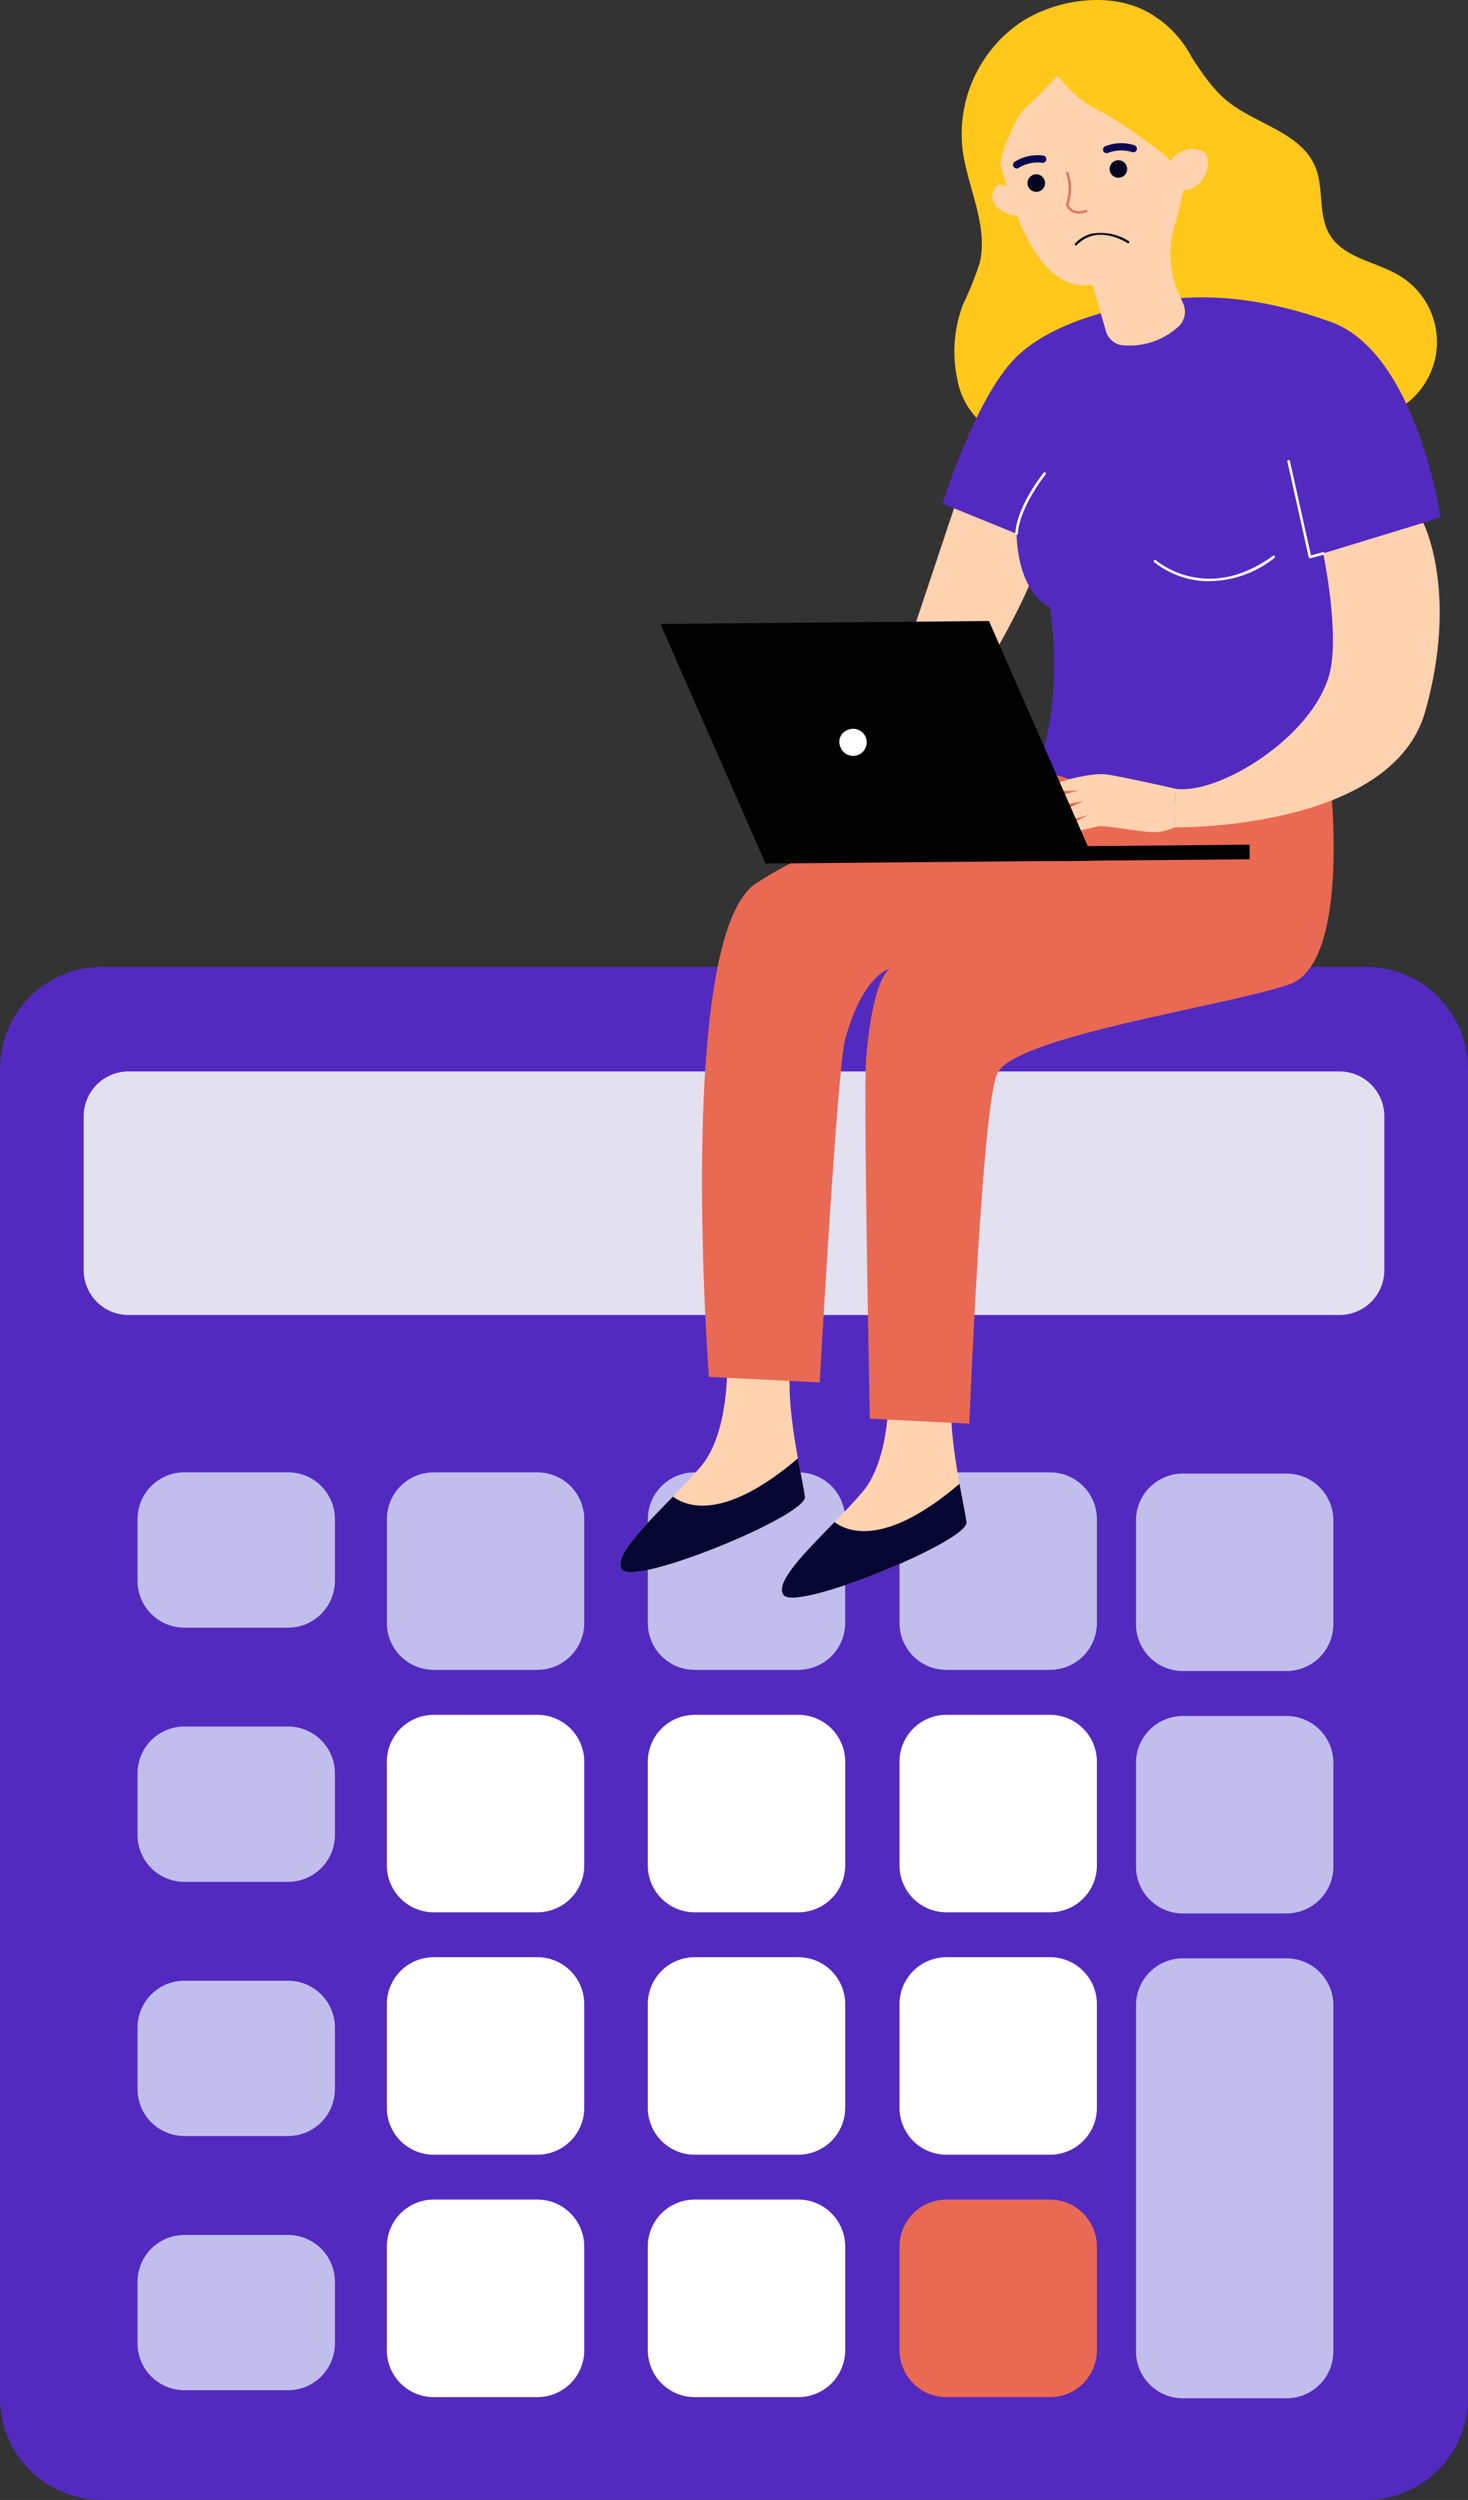
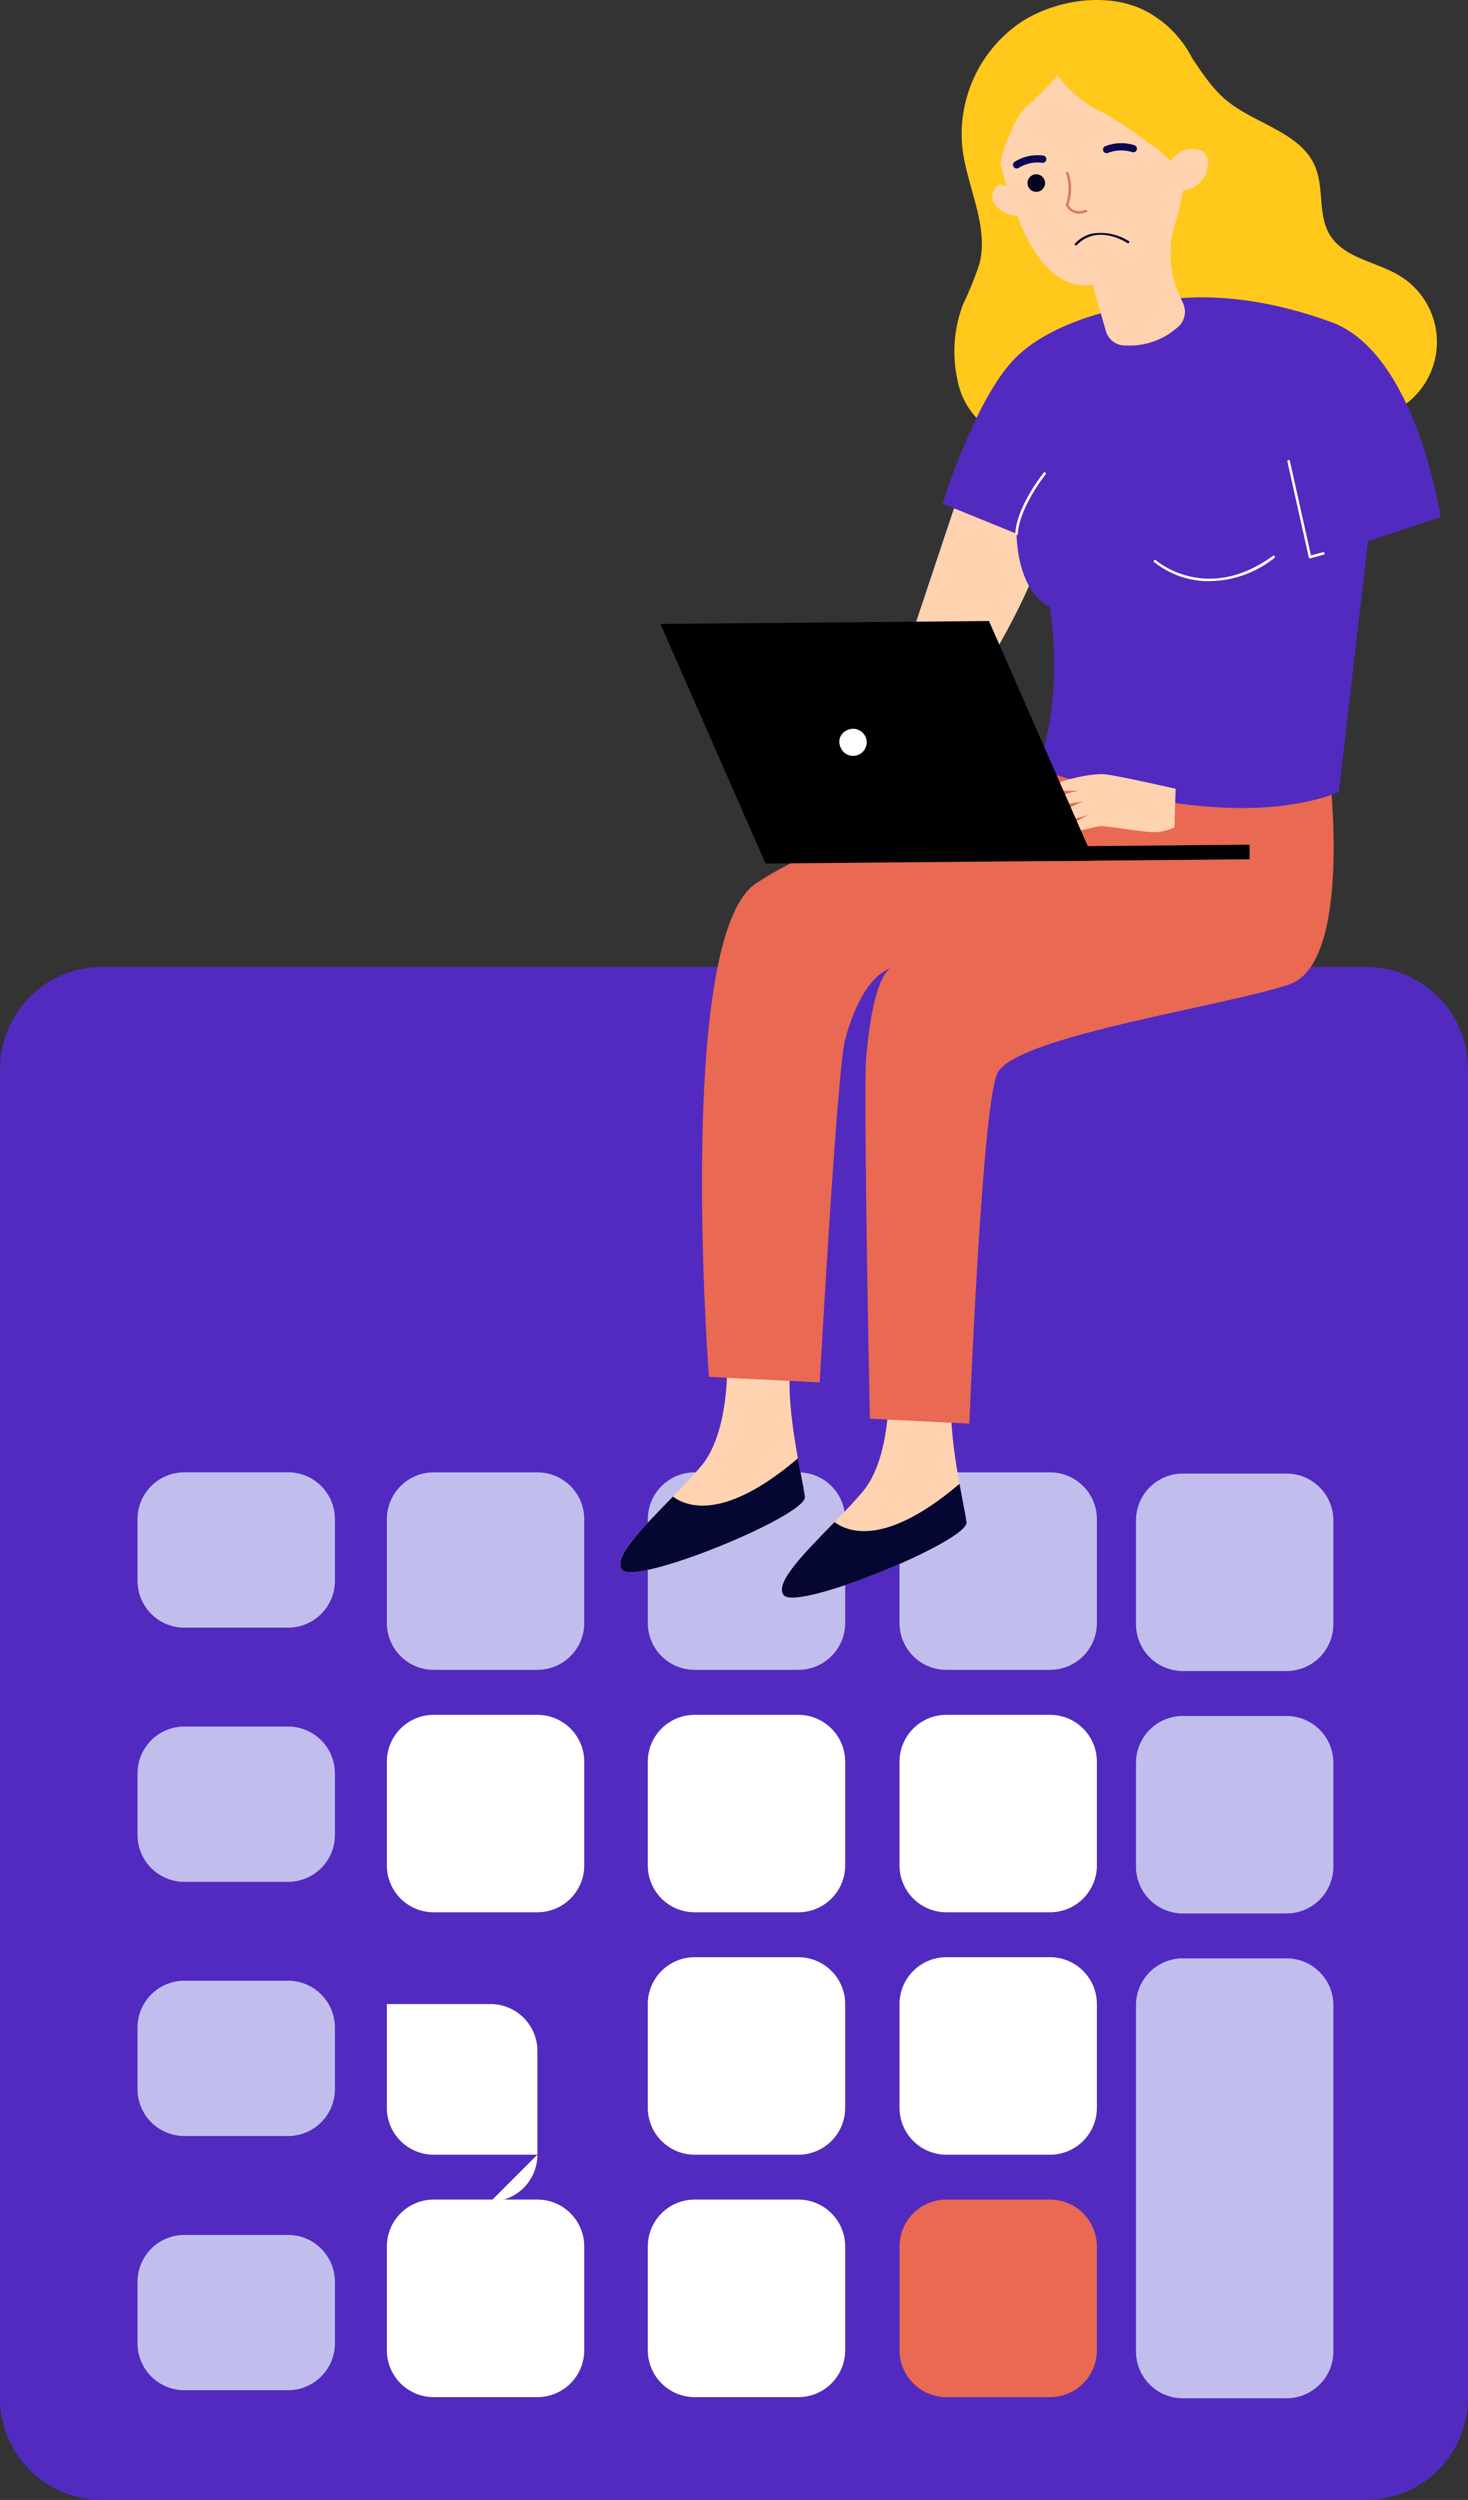
<svg xmlns="http://www.w3.org/2000/svg" width="125.34" height="213.375" viewBox="0 0 125.34 213.375">
  <rect x="0" y="0" width="125.34" height="213.375" fill="#333333" stroke="none" />
  <g id="Group_1251" data-name="Group 1251" transform="translate(-1079.502 -1055.566)">
    <path id="Path_15116" data-name="Path 15116" d="M541.256,1139.161H433.338a8.711,8.711,0,0,1-8.711-8.711V1017.024a8.711,8.711,0,0,1,8.711-8.711H541.256a8.711,8.711,0,0,1,8.711,8.711v113.427a8.711,8.711,0,0,1-8.711,8.711" transform="translate(654.875 129.779)" fill="#522abf" />
-     <path id="Path_15117" data-name="Path 15117" d="M560.275,1064.607H456.883a3.83,3.83,0,0,1-3.83-3.83v-13.129a3.83,3.83,0,0,1,3.83-3.83H560.275a3.831,3.831,0,0,1,3.831,3.83v13.129a3.831,3.831,0,0,1-3.831,3.83" transform="translate(633.593 103.197)" fill="#e3e0ef" />
    <path id="Path_15118" data-name="Path 15118" d="M743.05,1196.818H734.2a4,4,0,0,1-4-4v-8.851a4.005,4.005,0,0,1,4-4.005h8.852a4,4,0,0,1,4,4.005v8.851a4,4,0,0,1-4,4" transform="translate(426.104 1.273)" fill="#c1beee" />
    <path id="Path_15119" data-name="Path 15119" d="M568.891,1279.148H560.04a4,4,0,0,1-4-4v-8.851a4,4,0,0,1,4-4h8.852a4,4,0,0,1,4,4v8.851a4,4,0,0,1-4,4" transform="translate(556.493 -60.366)" fill="#fff" />
-     <path id="Path_15120" data-name="Path 15120" d="M568.891,1361.477H560.04a4,4,0,0,1-4-4.005v-8.851a4,4,0,0,1,4-4h8.852a4,4,0,0,1,4,4v8.851a4,4,0,0,1-4,4.005" transform="translate(556.493 -122.004)" fill="#fff" />
+     <path id="Path_15120" data-name="Path 15120" d="M568.891,1361.477H560.04a4,4,0,0,1-4-4.005v-8.851h8.852a4,4,0,0,1,4,4v8.851a4,4,0,0,1-4,4.005" transform="translate(556.493 -122.004)" fill="#fff" />
    <path id="Path_15121" data-name="Path 15121" d="M568.891,1443.806H560.04a4,4,0,0,1-4-4.005v-8.851a4.005,4.005,0,0,1,4-4.005h8.852a4.005,4.005,0,0,1,4,4.005v8.851a4,4,0,0,1-4,4.005" transform="translate(556.493 -183.642)" fill="#fff" />
    <path id="Path_15122" data-name="Path 15122" d="M657.554,1279.148H648.7a4,4,0,0,1-4-4v-8.851a4,4,0,0,1,4-4h8.852a4,4,0,0,1,4,4v8.851a4,4,0,0,1-4,4" transform="translate(490.113 -60.366)" fill="#fff" />
    <path id="Path_15123" data-name="Path 15123" d="M657.554,1361.477H648.7a4.005,4.005,0,0,1-4-4.005v-8.851a4,4,0,0,1,4-4h8.852a4,4,0,0,1,4,4v8.851a4,4,0,0,1-4,4.005" transform="translate(490.113 -122.004)" fill="#fff" />
    <path id="Path_15124" data-name="Path 15124" d="M657.554,1443.806H648.7a4.005,4.005,0,0,1-4-4.005v-8.851a4.005,4.005,0,0,1,4-4.005h8.852a4,4,0,0,1,4,4.005v8.851a4,4,0,0,1-4,4.005" transform="translate(490.113 -183.642)" fill="#fff" />
    <path id="Path_15125" data-name="Path 15125" d="M743.05,1279.148H734.2a4.005,4.005,0,0,1-4-4v-8.851a4,4,0,0,1,4-4h8.852a4,4,0,0,1,4,4v8.851a4,4,0,0,1-4,4" transform="translate(426.104 -60.366)" fill="#fff" />
    <path id="Path_15126" data-name="Path 15126" d="M743.05,1361.477H734.2a4.005,4.005,0,0,1-4-4.005v-8.851a4.005,4.005,0,0,1,4-4h8.852a4,4,0,0,1,4,4v8.851a4,4,0,0,1-4,4.005" transform="translate(426.104 -122.004)" fill="#fff" />
    <path id="Path_15127" data-name="Path 15127" d="M743.05,1443.806H734.2a4.005,4.005,0,0,1-4-4.005v-8.851a4.005,4.005,0,0,1,4-4.005h8.852a4.005,4.005,0,0,1,4,4.005v8.851a4,4,0,0,1-4,4.005" transform="translate(426.104 -183.642)" fill="#e96953" />
    <path id="Path_15128" data-name="Path 15128" d="M484.187,1193.217h-8.852a4,4,0,0,1-4-4.005v-5.25a4,4,0,0,1,4-4.005h8.852a4,4,0,0,1,4,4.005v5.25a4,4,0,0,1-4,4.005" transform="translate(619.91 1.273)" fill="#c1beee" />
    <path id="Path_15129" data-name="Path 15129" d="M484.187,1279.541h-8.852a4,4,0,0,1-4-4v-5.25a4,4,0,0,1,4-4.005h8.852a4,4,0,0,1,4,4.005v5.25a4,4,0,0,1-4,4" transform="translate(619.91 -63.357)" fill="#c1beee" />
    <path id="Path_15130" data-name="Path 15130" d="M484.187,1365.865h-8.852a4,4,0,0,1-4-4.005v-5.25a4,4,0,0,1,4-4h8.852a4,4,0,0,1,4,4v5.25a4,4,0,0,1-4,4.005" transform="translate(619.91 -127.986)" fill="#c1beee" />
    <path id="Path_15131" data-name="Path 15131" d="M484.187,1452.188h-8.852a4,4,0,0,1-4-4v-5.25a4,4,0,0,1,4-4h8.852a4,4,0,0,1,4,4v5.25a4,4,0,0,1-4,4" transform="translate(619.91 -192.614)" fill="#c1beee" />
    <path id="Path_15132" data-name="Path 15132" d="M568.891,1196.818H560.04a4,4,0,0,1-4-4v-8.851a4,4,0,0,1,4-4.005h8.852a4,4,0,0,1,4,4.005v8.851a4,4,0,0,1-4,4" transform="translate(556.493 1.273)" fill="#c1beee" />
    <path id="Path_15133" data-name="Path 15133" d="M657.554,1196.818H648.7a4,4,0,0,1-4-4v-8.851a4.005,4.005,0,0,1,4-4.005h8.852a4,4,0,0,1,4,4.005v8.851a4,4,0,0,1-4,4" transform="translate(490.113 1.273)" fill="#c1beee" />
    <path id="Path_15134" data-name="Path 15134" d="M823.4,1279.543h-8.852a4,4,0,0,1-4-4v-8.852a4,4,0,0,1,4-4H823.4a4,4,0,0,1,4,4v8.852a4,4,0,0,1-4,4" transform="translate(365.947 -60.662)" fill="#c1beee" />
    <path id="Path_15135" data-name="Path 15135" d="M823.4,1197.214h-8.852a4,4,0,0,1-4-4v-8.852a4,4,0,0,1,4-4H823.4a4,4,0,0,1,4,4v8.852a4,4,0,0,1-4,4" transform="translate(365.947 0.976)" fill="#c1beee" />
    <path id="Path_15136" data-name="Path 15136" d="M823.4,1382.564h-8.852a4,4,0,0,1-4-4v-29.543a4,4,0,0,1,4-4.005H823.4a4,4,0,0,1,4,4.005v29.543a4,4,0,0,1-4,4" transform="translate(365.947 -122.301)" fill="#c1beee" />
    <g id="Group_1250" data-name="Group 1250">
      <path id="Path_15167" data-name="Path 15167" d="M644.469,1138.7s.422,6.712-2.211,9.842-7.908,7.483-6.744,8.847,15.791-4.631,15.6-6.236-1.889-8.259-1.114-12.014Z" transform="translate(497.112 32.157)" fill="#ffd2b0" />
      <path id="Path_15168" data-name="Path 15168" d="M650.516,1175.209c.27,1.493.53,2.707.6,3.278.191,1.605-14.436,7.6-15.6,6.236-.863-1.012,1.815-3.667,4.331-6.248,1.227.915,4.435,2.039,10.672-3.266" transform="translate(497.112 4.827)" fill="#060633" />
      <path id="Path_15169" data-name="Path 15169" d="M699.364,1147.355s.422,6.712-2.211,9.842-7.908,7.483-6.744,8.847,15.791-4.631,15.6-6.236-1.889-8.259-1.114-12.014Z" transform="translate(456.013 25.681)" fill="#ffd2b0" />
      <path id="Path_15170" data-name="Path 15170" d="M754.359,681.969a11.55,11.55,0,0,0-4.8,10.648c.4,3.311,2.249,6.558,1.464,9.8a28.43,28.43,0,0,1-1.4,3.474,11.259,11.259,0,0,0-.519,6.334,6.49,6.49,0,0,0,2.092,3.811,8.367,8.367,0,0,0,2.726,1.287,19.487,19.487,0,0,0,6.43,1.16,8.555,8.555,0,0,0,5.948-2.366c1.021-1.061,1.79-2.533,3.205-2.941a5.16,5.16,0,0,1,1.5-.128,21.093,21.093,0,0,1,5.81.616c2,.6,3.822,1.789,5.891,2.028a6.606,6.606,0,0,0,4.222-12.187c-2.008-1.236-4.784-1.5-6.007-3.52-1.026-1.691-.482-3.927-1.224-5.761-1.291-3.187-5.61-3.728-8.067-6.133-2.38-2.329-3.3-5.6-6.435-7.215-3.282-1.692-7.9-.932-10.839,1.095" transform="translate(412.119 375.623)" fill="#ffc81a" />
      <path id="Path_15171" data-name="Path 15171" d="M716.691,938.835s2.045,16.428-3.433,18.286-23.609,4.453-24.933,7.629-2.367,29.851-2.367,29.851l-8.495-.421s-.564-27.758-.322-30.681c.613-7.4,2.1-7.75,2.1-7.75s-2.371.411-3.9,6.121c-.676,2.533-2.159,29.212-2.159,29.212l-9.461-.471s-2.864-37.538,4.019-42.121,25.218-10.562,25.218-10.562Z" transform="translate(476.308 182.475)" fill="#e96953" />
      <path id="Path_15172" data-name="Path 15172" d="M735.917,844.358l-5.145,15.415,5.993,1.959s4.55-6.58,6.427-12.872-7.275-4.5-7.275-4.5" transform="translate(425.67 252.705)" fill="#ffd2b0" />
      <path id="Path_15173" data-name="Path 15173" d="M760.99,781.687s-6.92,1.042-10.235,4.754-5.888,12.094-5.888,12.094l6.316,2.568s-.06,4.766,2.842,6.268c0,0,1.307,7.577-1.09,13.747,0,0,15.583,6.006,25.756,2.042l2.494-21.427,6.2-2.052s-2.07-14-9.334-16.641-12.864-2.451-17.065-1.353" transform="translate(415.118 300.019)" fill="#522abf" />
-       <path id="Path_15174" data-name="Path 15174" d="M844.878,857.5l-8.543,2.611s1.435,6.915.529,10.3c-1.442,5.387-9.446,10.323-13.141,9.791l-.091,3.293s18.537.3,21.411-9.891-.166-16.1-.166-16.1" transform="translate(356.147 242.688)" fill="#ffd2b0" />
      <path id="Path_15175" data-name="Path 15175" d="M769.66,845.69h0a.11.11,0,0,0,.116-.1c.127-2.26,2.348-5.046,2.371-5.074a.11.11,0,1,0-.172-.138c-.093.116-2.287,2.869-2.419,5.2a.11.11,0,0,0,.1.116" transform="translate(396.631 255.541)" fill="#fff" />
      <path id="Path_15176" data-name="Path 15176" d="M820.754,870.815a9.068,9.068,0,0,0,6.133-1.964.11.11,0,0,0-.13-.178c-5.683,4.13-9.945.407-9.987.369a.11.11,0,0,0-.147.164,7.6,7.6,0,0,0,4.131,1.609" transform="translate(361.423 234.34)" fill="#fff" />
      <path id="Path_15177" data-name="Path 15177" d="M863.91,844.545a.1.1,0,0,0,.037,0l1.13-.308a.11.11,0,1,0-.058-.212L864,844.3l-1.8-8.062a.109.109,0,0,0-.131-.083.11.11,0,0,0-.083.131l1.824,8.174a.11.11,0,0,0,.05.07.105.105,0,0,0,.048.015" transform="translate(327.435 258.673)" fill="#fff" />
      <path id="Path_15178" data-name="Path 15178" d="M763.387,743.129s-.962-.817-1.373-.253c-1.046,1.439.817,2.409,1.8,2.449Z" transform="translate(402.512 328.655)" fill="#ffd2b0" />
      <path id="Path_15179" data-name="Path 15179" d="M767.956,685.284a8.581,8.581,0,0,1,10.324,9.567,37.073,37.073,0,0,1-1.261,7.806,8.541,8.541,0,0,0,.254,6.248l.355.789a1.737,1.737,0,0,1-.559,2.114,6.22,6.22,0,0,1-4.684,1.451,1.685,1.685,0,0,1-1.349-1.2l-1.147-3.967c-5.367.881-7.443-8.893-8.26-11.723h.008c-.034-.1-.069-.21-.1-.317a8.582,8.582,0,0,1,6.419-10.768" transform="translate(402.892 371.771)" fill="#ffd2b0" />
      <path id="Path_15180" data-name="Path 15180" d="M770.5,691.6a36.615,36.615,0,0,1,3.722,2.52,9.269,9.269,0,0,1,3.249,3.4,11.064,11.064,0,0,0,1.745-4.893,8.07,8.07,0,0,0,.126-2.42,8.957,8.957,0,0,0-1.323-3.156,9.361,9.361,0,0,0-2.782-3.41,7.122,7.122,0,0,0-2.771-.93,12.072,12.072,0,0,0-6.732.774,8.7,8.7,0,0,0-4.655,4.8c-1.014,2.77-.328,5.839.366,8.705a8.674,8.674,0,0,1,.92-3.628,7.352,7.352,0,0,1,1.183-2.137,36.179,36.179,0,0,0,2.893-2.9A10.157,10.157,0,0,0,770.5,691.6" transform="translate(403.365 373.673)" fill="#ffc81a" />
      <path id="Path_15181" data-name="Path 15181" d="M821.61,731.831a1.272,1.272,0,0,1,.474-.767,2.151,2.151,0,0,1,2.324-.444c1.305.72.044,3.993-2.355,3.241,0,0-.741-.409-.443-2.03" transform="translate(357.715 337.828)" fill="#ffd2b0" />
      <path id="Path_15182" data-name="Path 15182" d="M773.757,740.161a.749.749,0,1,1,.972.419.749.749,0,0,1-.972-.419" transform="translate(393.528 331.307)" fill="#050521" />
-       <path id="Path_15183" data-name="Path 15183" d="M801.655,735.38a.749.749,0,1,1,.973.42.75.75,0,0,1-.973-.42" transform="translate(372.642 334.886)" fill="#050521" />
      <path id="Path_15185" data-name="Path 15185" d="M787.041,757.259a4.51,4.51,0,0,1,2.895,1.433.093.093,0,0,1-.015.138.111.111,0,0,1-.148-.014c-.082-.093-2.029-2.255-4.207-.951a.11.11,0,0,1-.146-.029.094.094,0,0,1,.031-.136,2.956,2.956,0,0,1,1.59-.442" transform="matrix(0.966, -0.259, 0.259, 0.966, 216.301, 547.842)" fill="#050521" />
      <path id="Path_15186" data-name="Path 15186" d="M802.042,729.34a.312.312,0,0,0,.008-.586,3.737,3.737,0,0,0-2.5.08.312.312,0,0,0-.175.4.319.319,0,0,0,.4.175,3.111,3.111,0,0,1,2.048-.077.312.312,0,0,0,.212,0" transform="translate(374.323 339.211)" fill="#0b0755" />
      <path id="Path_15187" data-name="Path 15187" d="M771.481,733.255a.312.312,0,0,0-.1-.578,3.7,3.7,0,0,0-2.442.527.311.311,0,0,0,.33.528,3.1,3.1,0,0,1,2-.443.311.311,0,0,0,.209-.035" transform="translate(397.203 336.167)" fill="#0b0755" />
      <path id="Path_15188" data-name="Path 15188" d="M787.71,741.9a1.845,1.845,0,0,0,.746-.112.11.11,0,1,0-.071-.208c-1.008.346-1.375-.267-1.453-.432a4.2,4.2,0,0,0,.006-2.735.11.11,0,0,0-.207.075,4.024,4.024,0,0,1-.02,2.616.111.111,0,0,0,0,.081,1.189,1.189,0,0,0,1,.714" transform="translate(383.796 331.899)" fill="#dd7a66" />
      <path id="Path_15189" data-name="Path 15189" d="M791.8,947.405a4.039,4.039,0,0,1-1.851.411c-1.016-.036-3.99-.546-4.48-.514s-2.97.772-3.427.624,2.441-1.6,2.441-1.6-2.645.889-2.942.467S784,945.173,784,945.173s-2.662.586-2.8.132,2.432-1.048,2.432-1.048-2.406.164-2.51-.2,3.432-1.368,4.879-1.165,5.9,1.218,5.9,1.218Z" transform="translate(387.979 178.777)" fill="#ffd2b0" />
      <path id="Path_15190" data-name="Path 15190" d="M705.411,1183.859c.27,1.493.53,2.707.6,3.279.191,1.6-14.436,7.6-15.6,6.236-.863-1.012,1.815-3.667,4.331-6.248,1.228.915,4.435,2.039,10.672-3.266" transform="translate(456.014 -1.649)" fill="#060633" />
      <path id="Path_15191" data-name="Path 15191" d="M649,891.105l28.055-.246,8.977,20.449-28.055.246Z" transform="translate(486.889 217.714)" />
      <rect id="Rectangle_1906" data-name="Rectangle 1906" width="18.783" height="1.242" transform="translate(1167.406 1127.828) rotate(-0.502)" />
      <path id="Path_15192" data-name="Path 15192" d="M710.451,927.845a1.157,1.157,0,1,1-.562,1.387,1.066,1.066,0,0,1,.562-1.387" transform="translate(441.356 190.055)" fill="#fff" />
    </g>
  </g>
</svg>